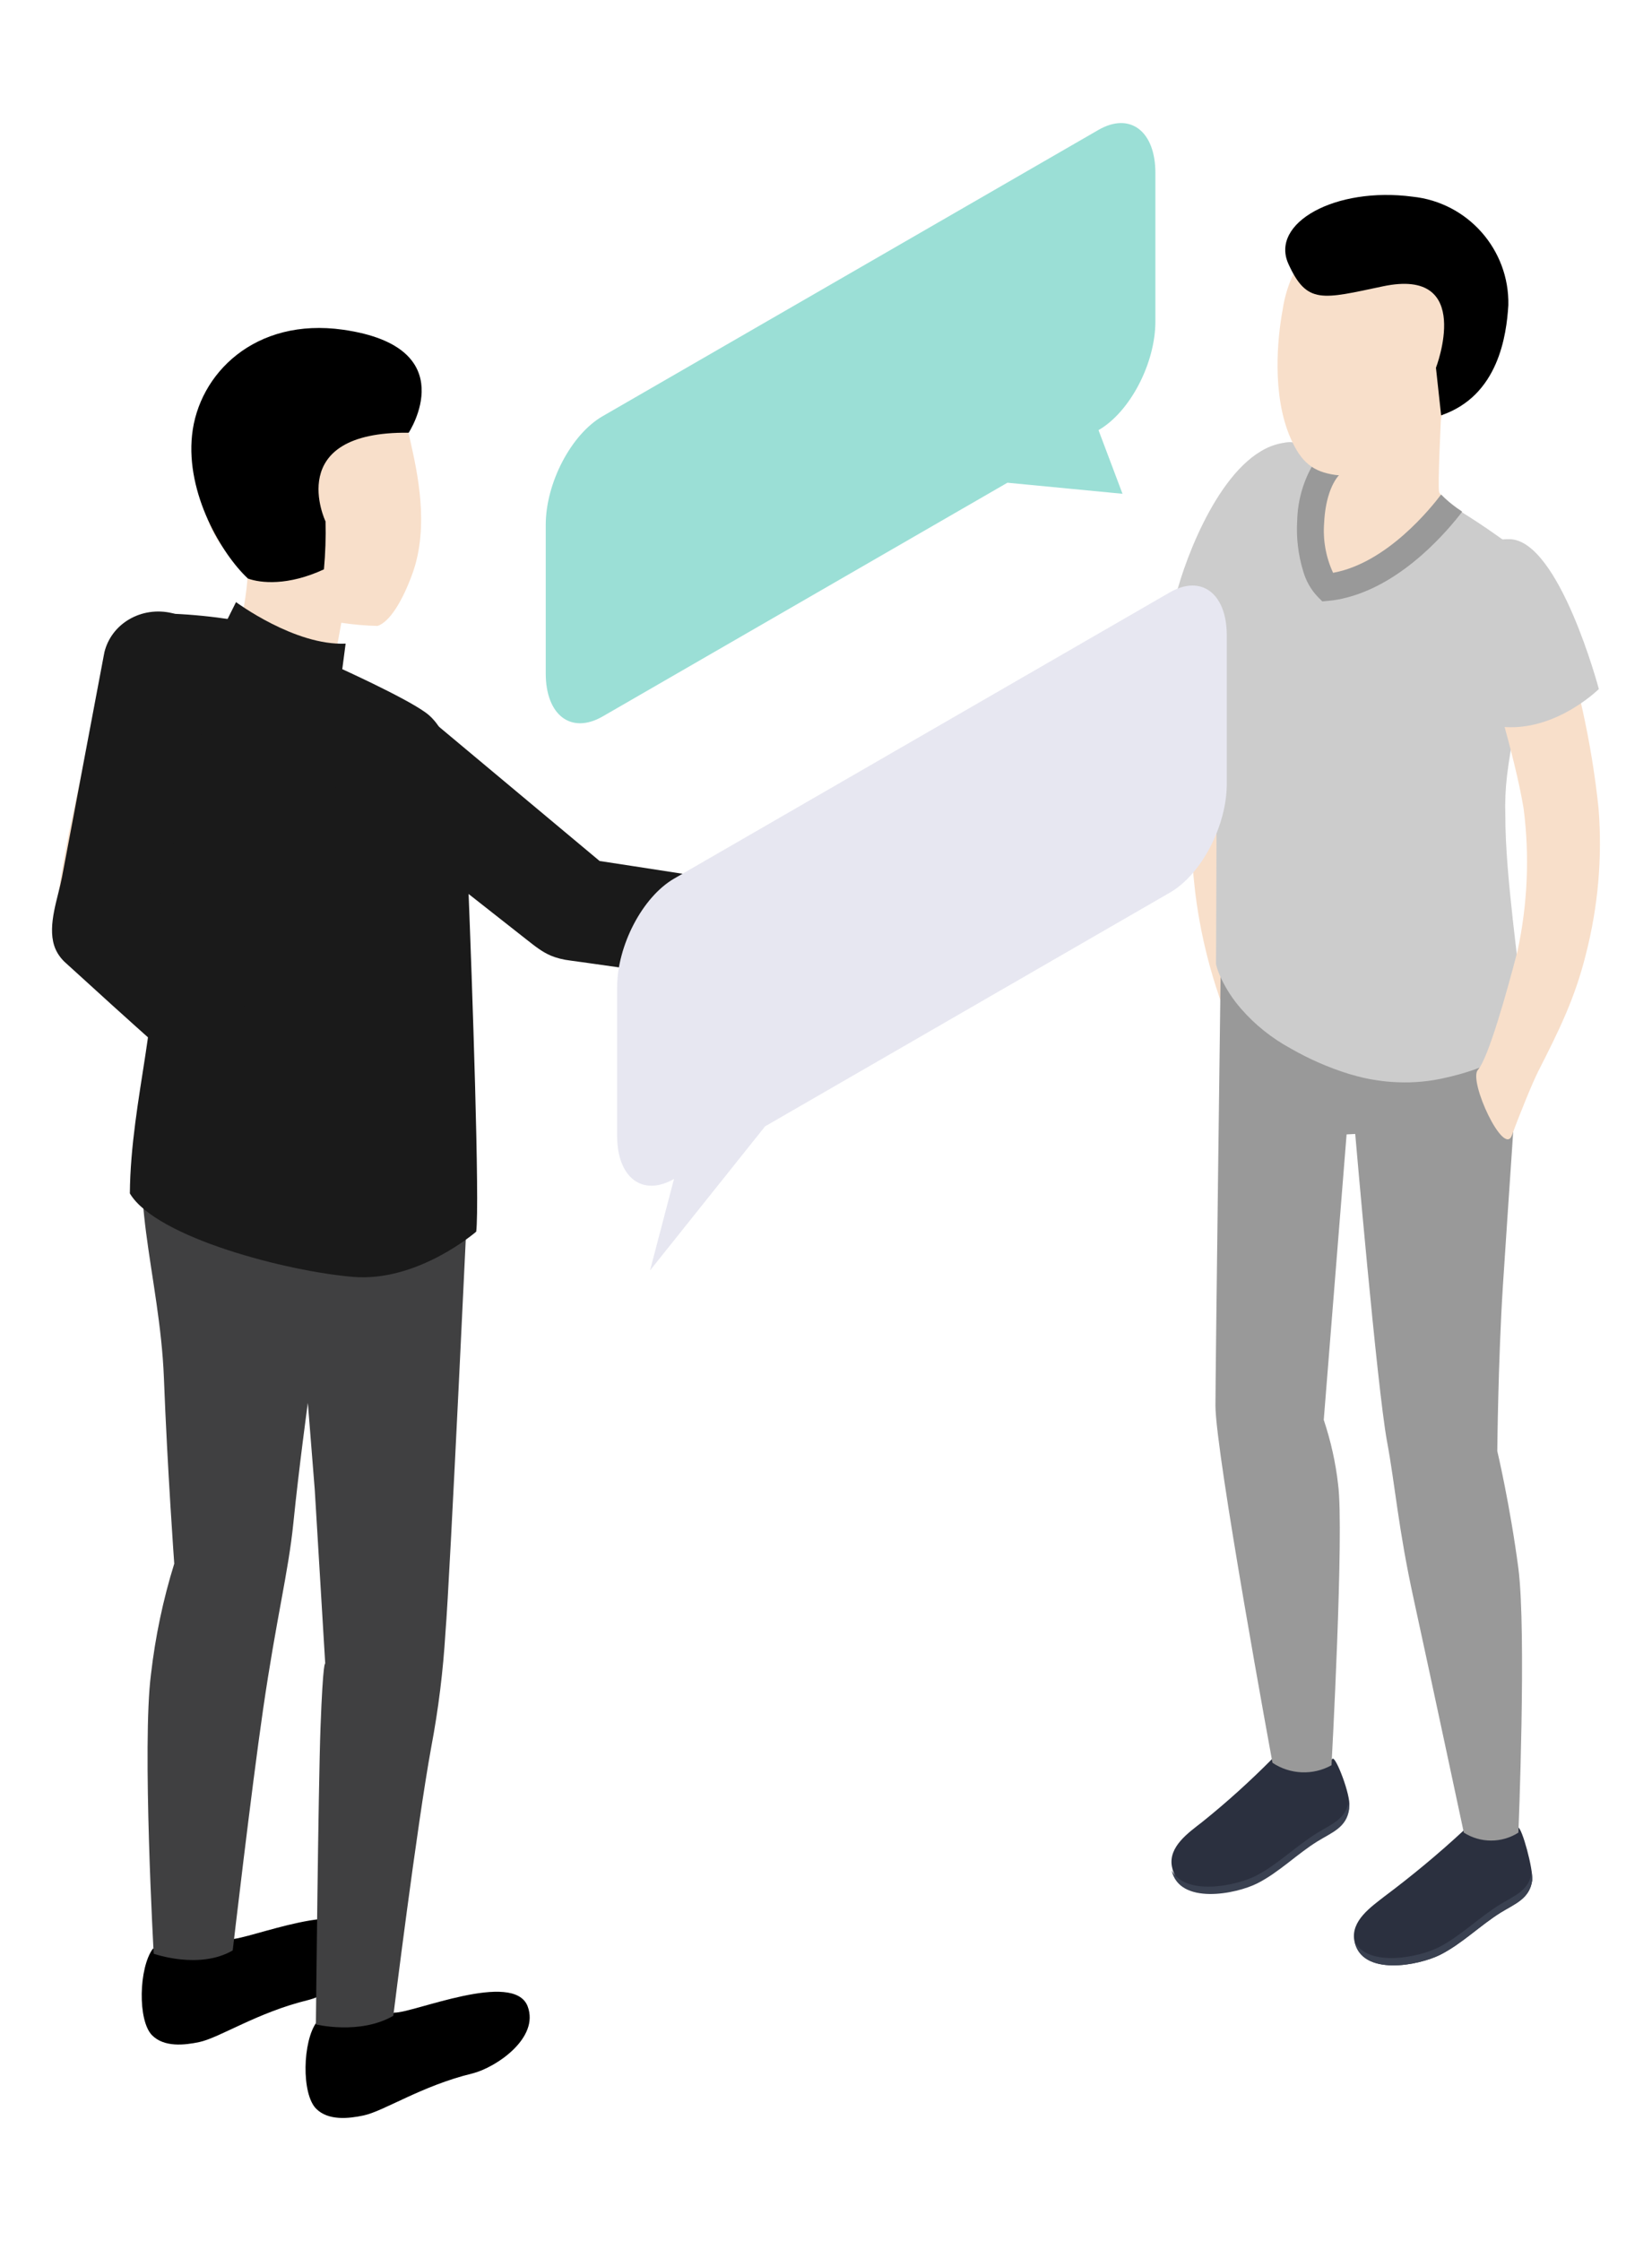
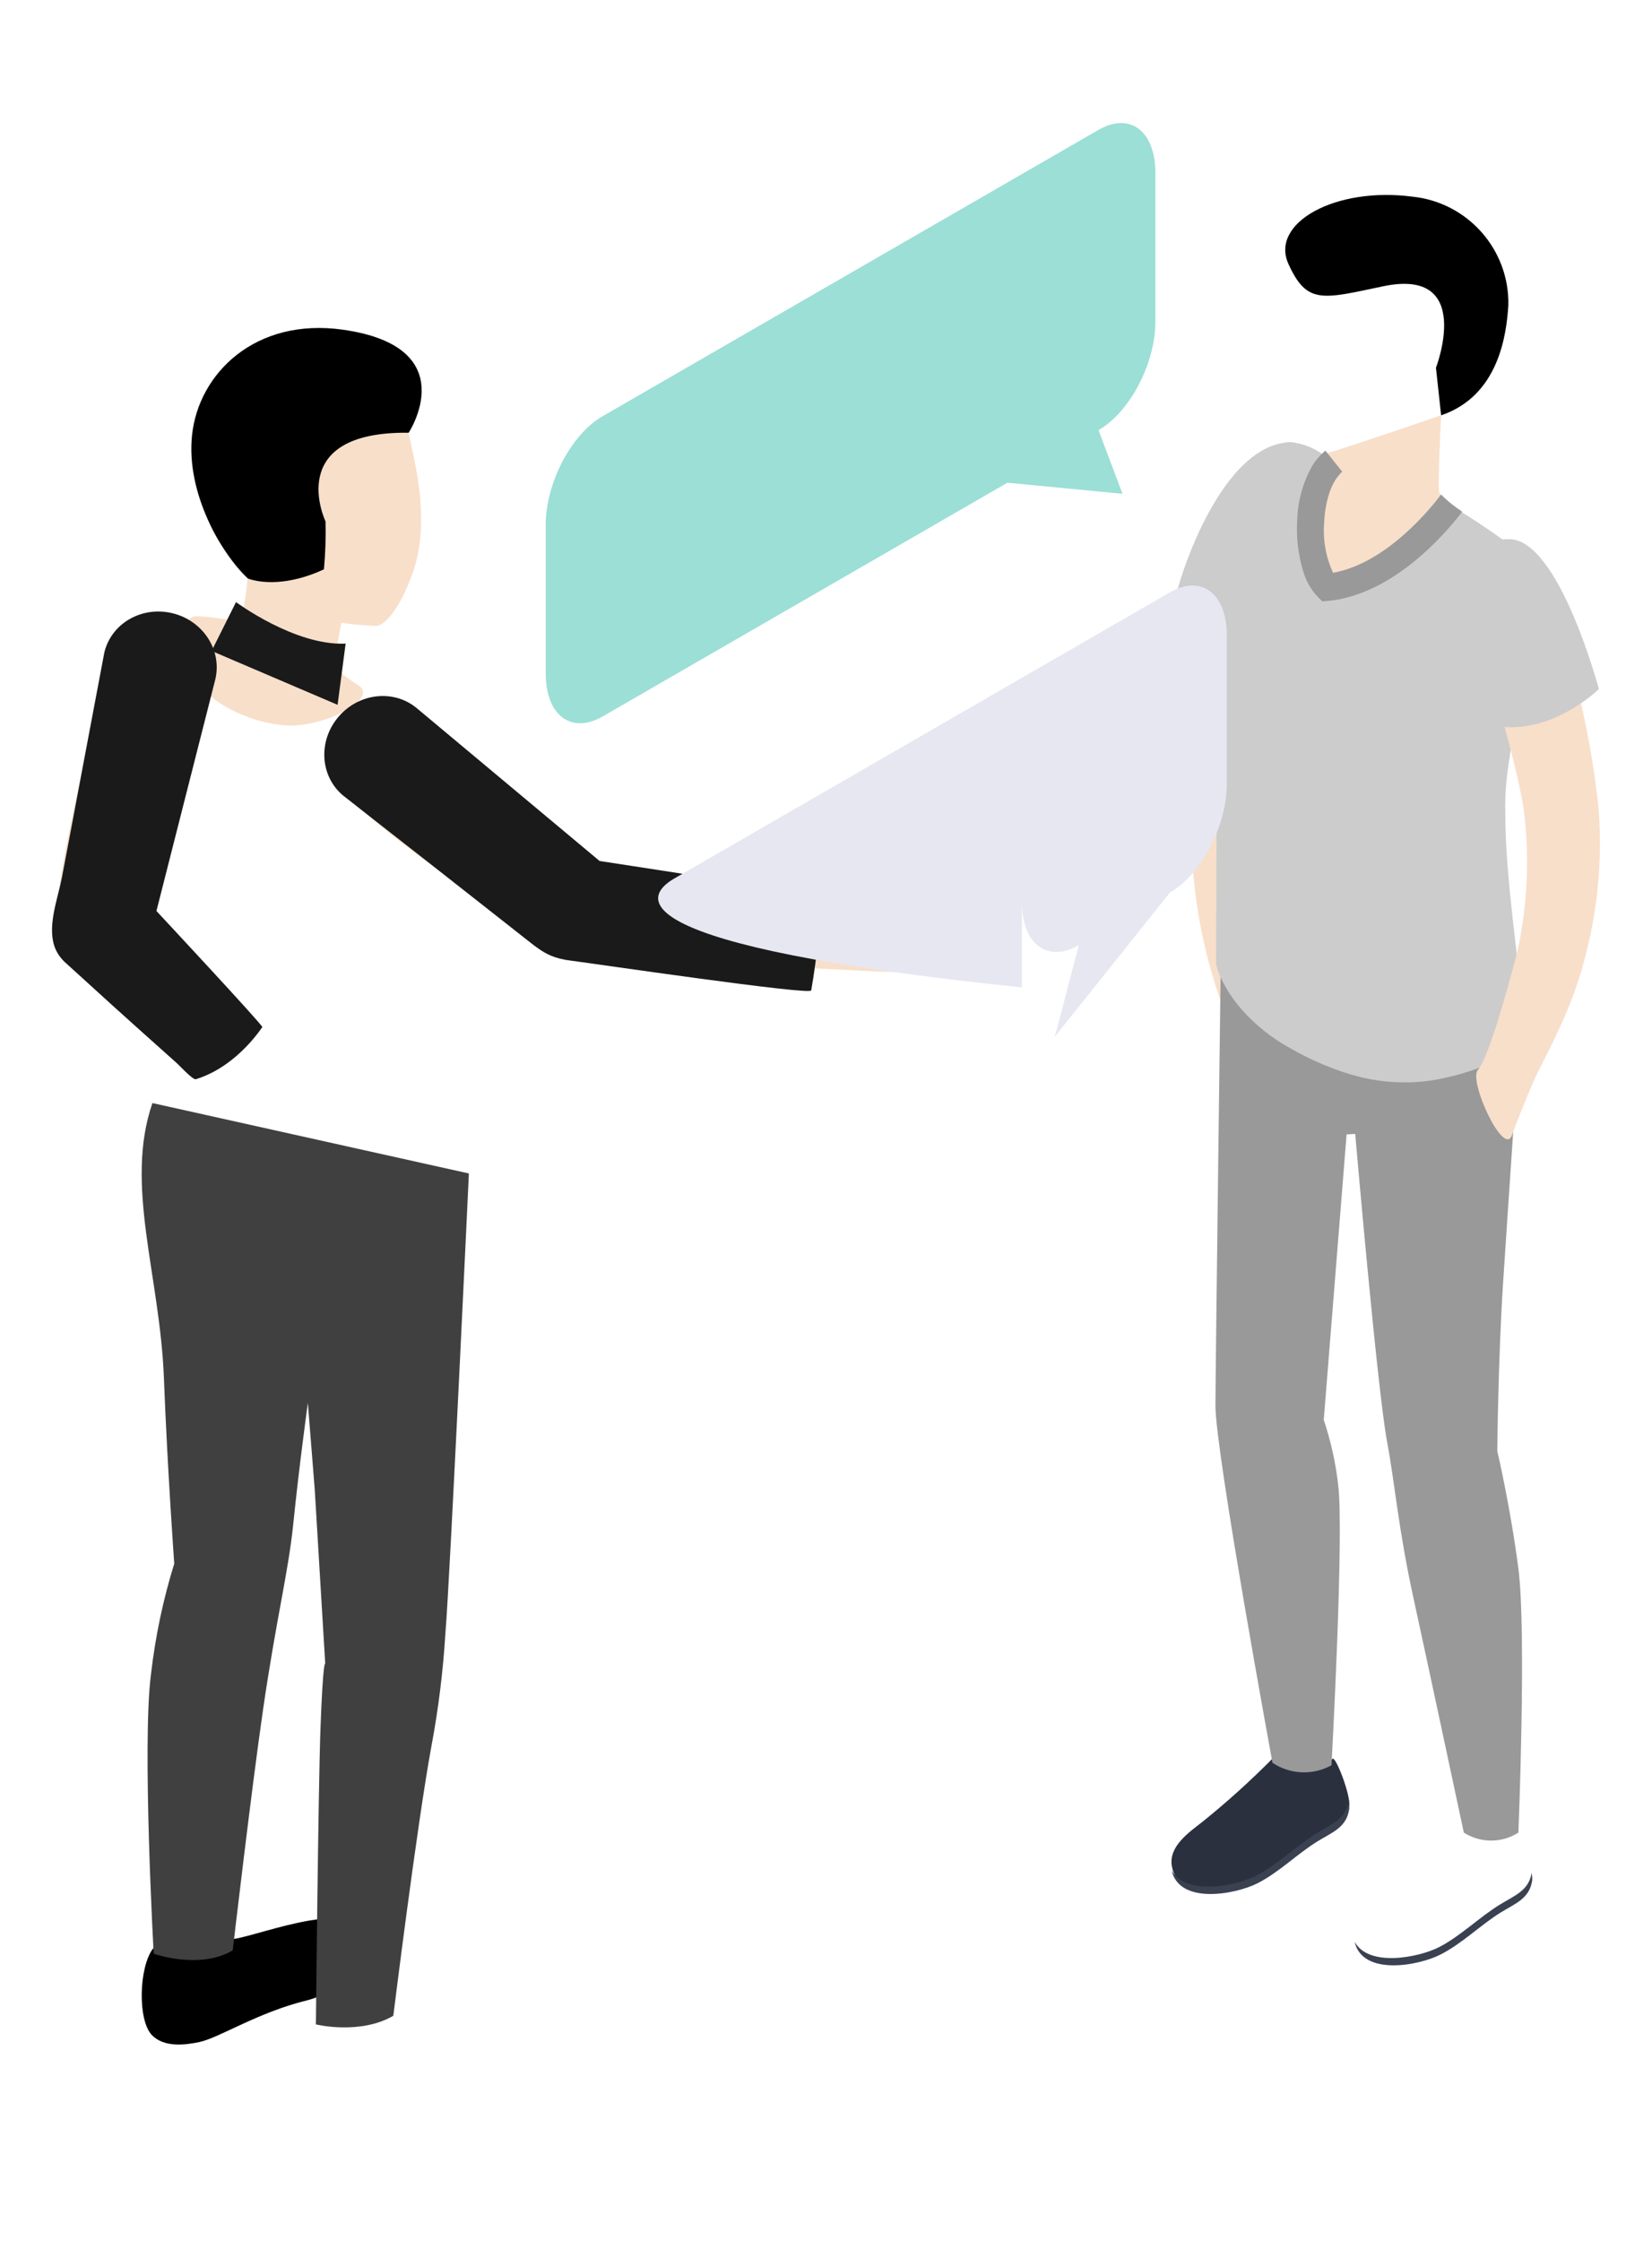
<svg xmlns="http://www.w3.org/2000/svg" version="1.1" id="レイヤー_1" x="0px" y="0px" width="115px" height="156px" viewBox="0 0 115 156" style="enable-background:new 0 0 115 156;" xml:space="preserve">
  <style type="text/css">
	.st0{fill:#2B303F;}
	.st1{fill:#3A4151;}
	.st2{fill:#F8DFCA;}
	.st3{fill:#999999;}
	.st4{fill:#CCCCCC;}
	.st5{fill:#404041;}
	.st6{fill:#1A1A1A;}
	.st7{fill:#9BDFD6;}
	.st8{fill:#E7E7F1;}
</style>
  <g>
    <g>
-       <path class="st0" d="M105.67,127.2c-1.48,1.21-3.68,0.1-3.79,0.22c-1.75,1.62-3.58,3.14-5.49,4.57c-0.93,0.73-2.37,1.7-2.11,3.1    c0.47,2.51,4.48,1.73,5.99,0.97c1.51-0.77,2.76-2.03,4.18-2.92c1.02-0.63,2.03-0.97,2.21-2.25    C106.74,130.1,105.94,127.17,105.67,127.2z" />
      <path class="st1" d="M106.62,130.36c-0.19,1.24-1.19,1.58-2.21,2.21c-1.46,0.9-2.76,2.21-4.25,2.97c-1.4,0.71-4.88,1.41-5.86-0.38    c0.55,2.41,4.47,1.66,5.97,0.89c1.5-0.76,2.76-2.03,4.18-2.92c1.02-0.63,2.03-0.97,2.21-2.25    C106.67,130.71,106.65,130.53,106.62,130.36z" />
      <path class="st0" d="M92.78,122.41c-1.48,1.21-4.09-0.11-4.2,0c-1.55,1.56-3.18,3.04-4.89,4.41c-0.93,0.73-2.37,1.71-2.11,3.1    c0.46,2.51,4.48,1.74,5.99,0.97c1.51-0.77,2.76-2.04,4.18-2.92c1.02-0.63,2.03-0.96,2.18-2.25    C94.02,124.95,93.04,122.38,92.78,122.41z" />
      <path class="st1" d="M93.88,125.39c-0.19,1.24-1.19,1.57-2.21,2.21c-1.46,0.9-2.76,2.21-4.25,2.97c-1.4,0.71-4.88,1.41-5.86-0.38    c0.55,2.42,4.47,1.66,5.97,0.9s2.76-2.04,4.18-2.92c1.02-0.63,2.03-0.96,2.21-2.25C93.92,125.73,93.91,125.56,93.88,125.39z" />
      <path class="st2" d="M82.86,40.34c0,0,0.04,2.42-0.25,8.42c-0.1,4.48,0.1,8.97,0.6,13.42c0.44,3.52,1.4,6.96,2.85,10.21    c1.06-5.13-0.17-6.03-0.17-6.03l0.61-10.89c0,0-0.61-10.52-0.36-14.25C86.28,38.84,82.86,40.34,82.86,40.34z" />
      <path class="st3" d="M105.72,72.34c-0.07,2.25-0.77,12-1.1,17.17c-0.33,5.17-0.39,11.49-0.39,11.49s0.89,3.76,1.47,8.18    c0.57,4.43,0,18.38,0,18.38c-1.16,0.74-2.64,0.74-3.8,0c0,0-2.38-11.17-3.48-16.21c-1.1-5.03-1.29-7.93-1.87-11.04    c-0.69-3.77-2.21-21.38-2.21-21.38l-0.6,0.03l-1.59,19.87c0.49,1.47,0.83,2.98,1,4.51c0.43,3.24-0.46,19.53-0.46,19.53    c-1.29,0.72-2.88,0.65-4.11-0.17c0,0-3.97-21.58-3.97-24.87c0-2.17,0.37-30.81,0.37-30.81L105.72,72.34z" />
      <path class="st2" d="M97.73,42c-0.82,0.38-2.4,0.18-3.96-0.42c-1.14-0.4-2.19-1.03-3.09-1.84c-0.67-0.56-1.1-1.37-1.19-2.24    c-0.09-2.42,0.64-4.53,1.42-5.35c0.14-0.19,0.35-0.32,0.57-0.37l0.4-0.09l0.24-0.07c0.08,0,0.16-0.05,0.25-0.07    c2.31-0.69,7.95-2.65,7.95-2.65s-0.25,4.91-0.14,5.34c0.02,0.07,0.06,0.13,0.1,0.18c0.34,0.35,0.71,0.66,1.1,0.94    c0.12,0.09,0.24,0.18,0.36,0.28c0.55,0.4,1.06,0.78,1.32,0.99C103.69,37.15,99.68,41.1,97.73,42z" />
      <path class="st4" d="M106.78,41.49c0,0.25,0,0.52-0.04,0.82c-0.18,2.76-0.76,5.3-1.29,8.28c-0.1,0.55-0.19,1.1-0.29,1.66    c-0.09,0.55-0.18,1.14-0.25,1.72c-0.11,0.93-0.15,1.86-0.12,2.8c0,2.21,0.25,4.78,0.52,7.25c0.09,0.77,0.18,1.53,0.26,2.26    c0.03,0.33,0.07,0.65,0.12,0.97c0.22,1.81,0.4,3.39,0.46,4.46c-0.12,0.25-0.26,0.49-0.43,0.71c-0.72,0.88-1.68,1.54-2.76,1.91    c-0.27,0.1-0.55,0.2-0.84,0.29c-0.45,0.14-0.93,0.27-1.42,0.38c-1.12,0.27-2.27,0.38-3.42,0.33c-0.48-0.02-0.97-0.06-1.45-0.14    c-0.27-0.04-0.55-0.09-0.83-0.15c-0.28-0.06-0.72-0.18-1.1-0.29c-1.42-0.44-2.78-1.04-4.07-1.78c-1.3-0.71-2.47-1.64-3.44-2.76    c-0.55-0.63-1.02-1.34-1.38-2.1c-0.15-0.32-0.28-0.66-0.36-1c0,0,0.09-15.88,0-21.07c0-1.26,0-2.41,0.04-3.45    c-0.01-0.08-0.01-0.15,0-0.23c0.04-0.89,0.11-1.72,0.2-2.49c0.19-1.71,0.55-3.39,1.08-5.03c0.62-1.73,1.85-3.16,3.47-4.03l0,0    c0.16-0.03,0.32-0.04,0.47-0.03c0.76,0.09,1.49,0.37,2.12,0.81c0.04,0.02,0.07,0.04,0.1,0.07c0.38,0.23,0.63,0.44,0.68,0.47l0,0    c-0.26,0.22-0.48,0.47-0.66,0.76c-1.45,2.21-1.18,6.67,0.2,8.03c4.96-0.49,8.5-5.79,8.5-5.79s0.15,0.08,0.5,0.27l0.39,0.24    c0.55,0.34,1.42,0.89,2.63,1.75c0.09,0.07,0.18,0.13,0.26,0.18c1.27,0.88,1.95,1.15,2.09,2.82c0,0.03,0,0.05,0,0.08    C106.78,40.73,106.79,41.08,106.78,41.49z" />
      <path class="st2" d="M102.88,74.47c0.73-0.82,2.01-5.4,2.76-8.28c0.7-3.26,0.85-6.62,0.42-9.93c-0.66-3.95-2.46-9.41-2.98-11.68    c-0.52-2.26,0.16-3.22,1.17-4.14c1.18-1.07,2.94-0.75,4.07,2.39c1.48,4.35,2.48,8.86,2.96,13.44c0.27,3.4-0.03,6.83-0.88,10.14    c-0.76,3.07-1.87,5.31-3.31,8.14c-0.39,0.77-1.27,2.91-1.84,4.47C104.69,80.58,102.2,75.22,102.88,74.47z" />
      <path class="st3" d="M101.77,35.6c0,0,0,0,0,0.04c-0.89,1.16-3.96,4.89-7.97,5.94c-0.43,0.12-0.87,0.2-1.31,0.24l-0.44,0.04    l-0.31-0.31c-0.49-0.51-0.84-1.14-1.03-1.82c-0.34-1.12-0.48-2.3-0.41-3.47c0.03-1.33,0.38-2.64,1.03-3.8    c0.16-0.28,0.36-0.54,0.59-0.77c0.04-0.05,0.09-0.09,0.14-0.14c0.06-0.07,0.13-0.13,0.21-0.18l0.14,0.18l0.44,0.55l0,0l0.59,0.73    c-0.08,0.06-0.14,0.13-0.2,0.21c-0.6,0.65-0.99,1.88-1.06,3.31c-0.1,1.21,0.11,2.42,0.62,3.52c3.76-0.68,6.84-4.55,7.52-5.45    c0.34,0.35,0.71,0.66,1.1,0.94L101.77,35.6z" />
-       <path class="st2" d="M89.28,21.61L89.28,21.61c0.55-3.8,3.31-6.68,7.22-6.47c4.16,0.18,7.38,3.7,7.2,7.86    c-0.1,2.4-1.34,4.6-3.34,5.94c-0.14,0.57-0.34,1.13-0.61,1.66c-1.39,1.62-5.58,2.63-6.79,2.46c-1.55-0.22-2.38-0.87-3.12-2.56    C88.52,27.49,88.93,23.5,89.28,21.61z" />
      <path d="M100.32,28.91L100.32,28.91l-0.36-3.31c0,0,2.71-7.02-3.69-5.67c-4.23,0.89-5.29,1.28-6.58-1.56    c-1.29-2.84,3.25-5.39,8.64-4.68c3.85,0.4,6.75,3.69,6.67,7.55C104.87,23.33,104.32,27.55,100.32,28.91z" />
      <path class="st4" d="M111.3,47.96c0,0-3.5,3.48-7.63,2.48c-0.59-0.4-2.01-8.53-2.01-8.53s0-4.5,3.45-4.38    C108.56,37.64,111.3,47.96,111.3,47.96z" />
      <path class="st4" d="M89.48,30.81c-1.14,1.03-2.13,2.22-2.93,3.54c-1.1,1.89-1.56,5.42-1.73,7.47c-0.08,0.95-0.09,1.58-0.09,1.58    s-2.33,0.28-3.09-0.78c0.07-0.56,0.19-1.12,0.35-1.66C82.93,37.66,85.64,31.23,89.48,30.81z" />
-       <path class="st3" d="M84.83,41.82c-0.08,0.95-0.09,1.58-0.09,1.58s-2.33,0.28-3.09-0.78c0.07-0.56,0.19-1.12,0.35-1.66    C82.79,41.61,83.81,41.92,84.83,41.82z" />
    </g>
    <g>
      <path class="st2" d="M6.15,51.42C5.92,53.46,3.49,62.25,4,65.26s8.83,8.05,8.83,8.05l1.15-5.16l-4.6-4.5l1.25-8.53L6.15,51.42z" />
      <path class="st2" d="M50.56,61.84c-3.73-0.87-8.59-1.3-10.25-2.42c-4.01-2.72-7.31-5.45-9.74-6.86c-2.87-1.66-4.01-1.3-5.56-0.75    c-1.82,0.66-1.96,2.82,1.15,5.41c3.68,3.06,6.59,4.92,11.63,7.92c1.32,0.78,15.99,2.16,19.87,2.31c1.04,0.04,1.83,0.11,3.83,0.19    c2,0.08,4.33-0.31,5.8-1.1c1.48-0.79,1.89-1.31,1.85-1.68c-0.04-0.46-0.46-0.58-1.18-0.3c-1.1,0.53-2.29,0.86-3.51,0.98    c0,0,1.6-0.52,2.52-0.95c0.83-0.36,1.6-0.83,2.3-1.4c0.66-0.56,0.55-1.84-0.18-1.56c-0.73,0.29-1.22,0.68-2.6,1.26    c-0.73,0.31-1.5,0.54-2.28,0.67c0.91-0.45,1.77-0.97,2.6-1.56c0.68-0.43,1.22-1.05,1.56-1.79c0.17-0.38-0.13-1.1-0.99-0.64    c-0.77,0.41-1.56,1.25-3.17,1.8c-1.16,0.39-2.03,0.52-1.94,0.29c0.09-0.23,0.79-0.41,1.53-1.18c0.74-0.77,0.96-1.88,0.52-2.24    c-0.44-0.36-0.37-0.29-1.21,0.36c-0.84,0.64-1.79,0.96-2.9,1.96c-0.71,0.75-1.59,1.31-2.56,1.64    C56.4,62.63,54.11,62.66,50.56,61.84z" />
-       <path d="M22.05,140.74c1.81,0.51,3.75,0.27,5.4-0.65c1.3,0.04,8.31-2.97,9.28-0.44c0.84,2.21-2.21,4.26-3.83,4.67    c-3.55,0.86-6.17,2.63-7.6,2.93c-1.04,0.22-2.44,0.37-3.28-0.46C20.97,145.77,21.06,142.06,22.05,140.74z" />
      <path d="M10.65,135.63c1.8,0.5,3.73,0.26,5.37-0.65c1.3,0.04,8.31-2.97,9.28-0.44c0.84,2.21-2.2,4.26-3.83,4.67    c-3.55,0.86-6.18,2.63-7.6,2.93c-1.04,0.22-2.44,0.37-3.28-0.47C9.57,140.65,9.66,136.95,10.65,135.63z" />
      <path class="st5" d="M10.51,116.54c0.3-2.61,0.84-5.19,1.62-7.7c0,0-0.48-6.64-0.72-12.93c-0.28-7.15-2.76-13.44-0.8-19.13    l22.03,4.9c0,0-1.33,28.48-1.63,31.93c-0.16,2.68-0.49,5.36-0.99,8c-1.01,5.53-2.64,18.7-2.64,18.7c-2.33,1.35-5.39,0.6-5.39,0.6    s0.17-16.62,0.32-20.62c0.18-4.86,0.33-4.49,0.33-4.49l-0.73-12.12l-0.48-6.03c0,0-0.61,4.43-1.01,8.38    c-0.35,3.44-1.18,6.57-2.11,12.98c-0.81,5.57-2.11,16.75-2.11,16.75c-2.33,1.36-5.5,0.23-5.5,0.23S9.88,121.37,10.51,116.54z" />
      <path class="st2" d="M13.73,42.89c1.68,0.08,2.93,0.52,3.12,0c0.18-0.87,0.31-1.74,0.38-2.62c-0.19-0.49-0.36-1.01-0.36-1.01    c-2.11-1.29-2.77-3.57-3.05-6.23c-0.47-4.53,1.98-8.5,6.51-8.98c4.26-0.44,7.4,2.56,8.24,6.67c0.45,2.03,1.35,5.87,0.14,9.21    c-0.68,1.87-1.56,3.35-2.43,3.64c-0.84-0.02-1.69-0.1-2.52-0.22l0,0c0,0-0.23,1.26-0.38,2.08c-0.16,0.82-0.09,1.24,1.52,2.23    c1.61,0.99-2.44,3.03-5.07,2.83s-5.59-1.75-6.39-3.49C12.5,45.08,12.58,42.83,13.73,42.89z" />
      <path d="M28.45,30.12c0,0,3.92-5.96-4.57-7.17c-6.12-0.87-10.06,3.06-10.51,7.33c-0.44,4.08,2.08,8.31,3.89,9.99    c0.88,0.32,2.79,0.52,5.29-0.64c0.1-1.11,0.14-2.23,0.11-3.34C22.66,36.3,19.68,30.02,28.45,30.12z" />
-       <path class="st6" d="M16.16,43.13c-0.47,1.16,0.72,2.6,3.87,3.57c3.15,0.98,3.43-0.29,3.43-0.29s4.62,2.08,6.13,3.16    c1.9,1.32,2.73,5.15,2.99,11.61c0.3,7.48,0.82,22.63,0.57,24.55c0,0-4.04,3.52-8.56,3.15c-4.52-0.37-13.71-2.72-15.55-5.81    c0.05-6.56,2.38-13.34,1.32-17.14C7.93,57.29,6.65,53.75,7.83,48c0.97-4.74,2.34-5.32,4.21-5.28    C13.42,42.78,14.8,42.92,16.16,43.13z" />
      <g>
        <path class="st6" d="M16.43,41.91c0,0,4.1,3.05,7.63,2.89l-0.56,4.26l-8.77-3.75L16.43,41.91z" />
      </g>
      <path class="st6" d="M3.77,65.81c-0.46-1.46,0.27-3.32,0.54-4.73c0.5-2.64,1-5.27,1.49-7.91c0.48-2.54,0.96-5.09,1.44-7.63    c0.01-0.04,0.02-0.07,0.02-0.11c0.48-2.03,2.59-3.26,4.73-2.75c2.14,0.51,3.48,2.57,3,4.6l-4.1,16.13c0,0,7.44,7.98,7.37,8.08    c-0.78,1.14-2.42,2.96-4.63,3.63c-0.22,0.05-1.14-0.96-1.29-1.09c-0.99-0.88-1.97-1.76-2.95-2.64c-1.1-0.98-2.19-1.98-3.28-2.97    c-0.55-0.5-1.09-0.99-1.64-1.49C4.13,66.59,3.9,66.22,3.77,65.81z" />
      <path class="st6" d="M38.35,66.52c-0.59-0.25-1.06-0.62-1.72-1.14c-1.09-0.86-2.19-1.72-3.28-2.58c-2.44-1.92-4.88-3.84-7.33-5.75    c-0.68-0.54-1.37-1.07-2.05-1.61c-0.03-0.02-0.06-0.05-0.09-0.07c-1.6-1.34-1.75-3.78-0.33-5.46c1.42-1.68,3.86-1.95,5.46-0.62    l12.73,10.64c0,0,14.81,2.26,14.86,2.36c0.67,1.21,0.27,4.37-0.13,6.65c-0.07,0.35-15.27-1.89-16.7-2.07    C39.18,66.8,38.74,66.68,38.35,66.52z" />
    </g>
    <g>
      <path class="st7" d="M76.47,9.04L41.95,28.97c-2.19,1.26-3.96,4.65-3.96,7.57v10.33c0,2.92,1.77,4.26,3.96,3L70.13,33.6l8.01,0.77    l-1.67-4.43c2.19-1.26,3.96-4.65,3.96-7.57V12.04C80.43,9.12,78.66,7.78,76.47,9.04z" />
    </g>
    <g>
-       <path class="st8" d="M46.92,61.16l34.52-19.93c2.19-1.26,3.96,0.08,3.96,3v10.33c0,2.92-1.77,6.31-3.96,7.57L53.26,78.4    l-8.01,10.03l1.67-6.37c-2.19,1.26-3.96-0.08-3.96-3V68.73C42.96,65.81,44.73,62.43,46.92,61.16z" />
+       <path class="st8" d="M46.92,61.16l34.52-19.93c2.19-1.26,3.96,0.08,3.96,3v10.33c0,2.92-1.77,6.31-3.96,7.57l-8.01,10.03l1.67-6.37c-2.19,1.26-3.96-0.08-3.96-3V68.73C42.96,65.81,44.73,62.43,46.92,61.16z" />
    </g>
  </g>
</svg>